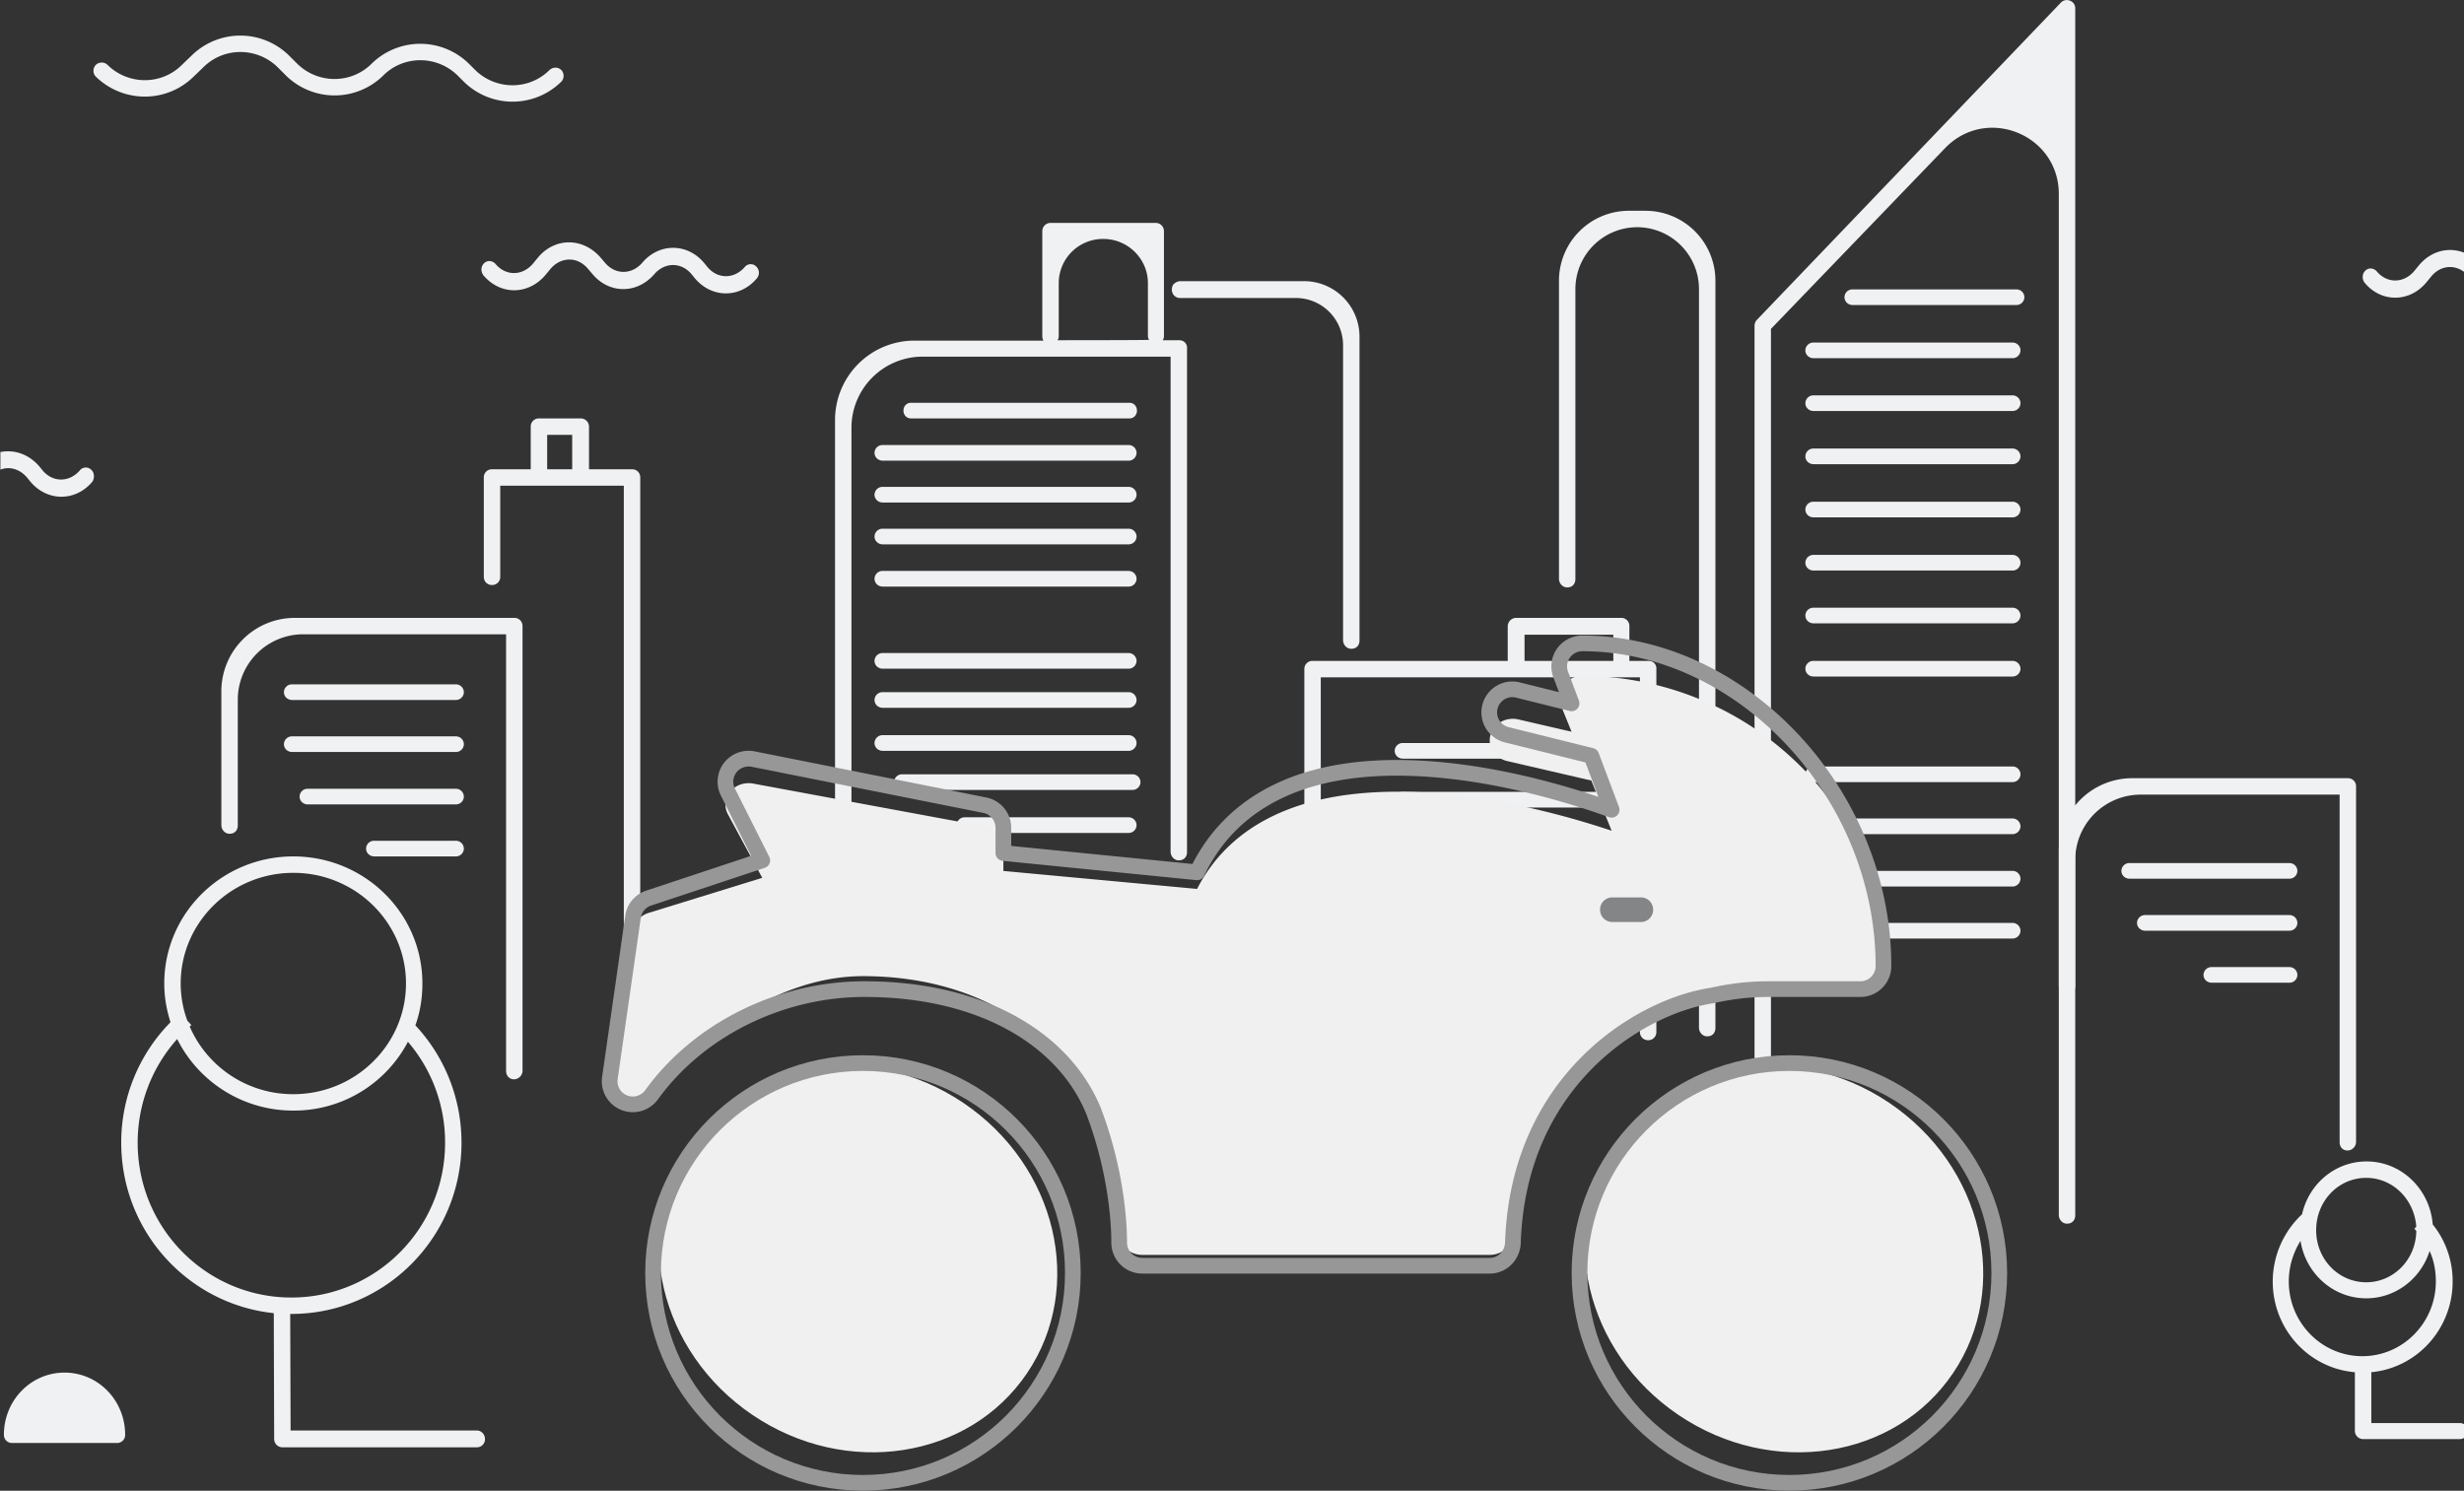
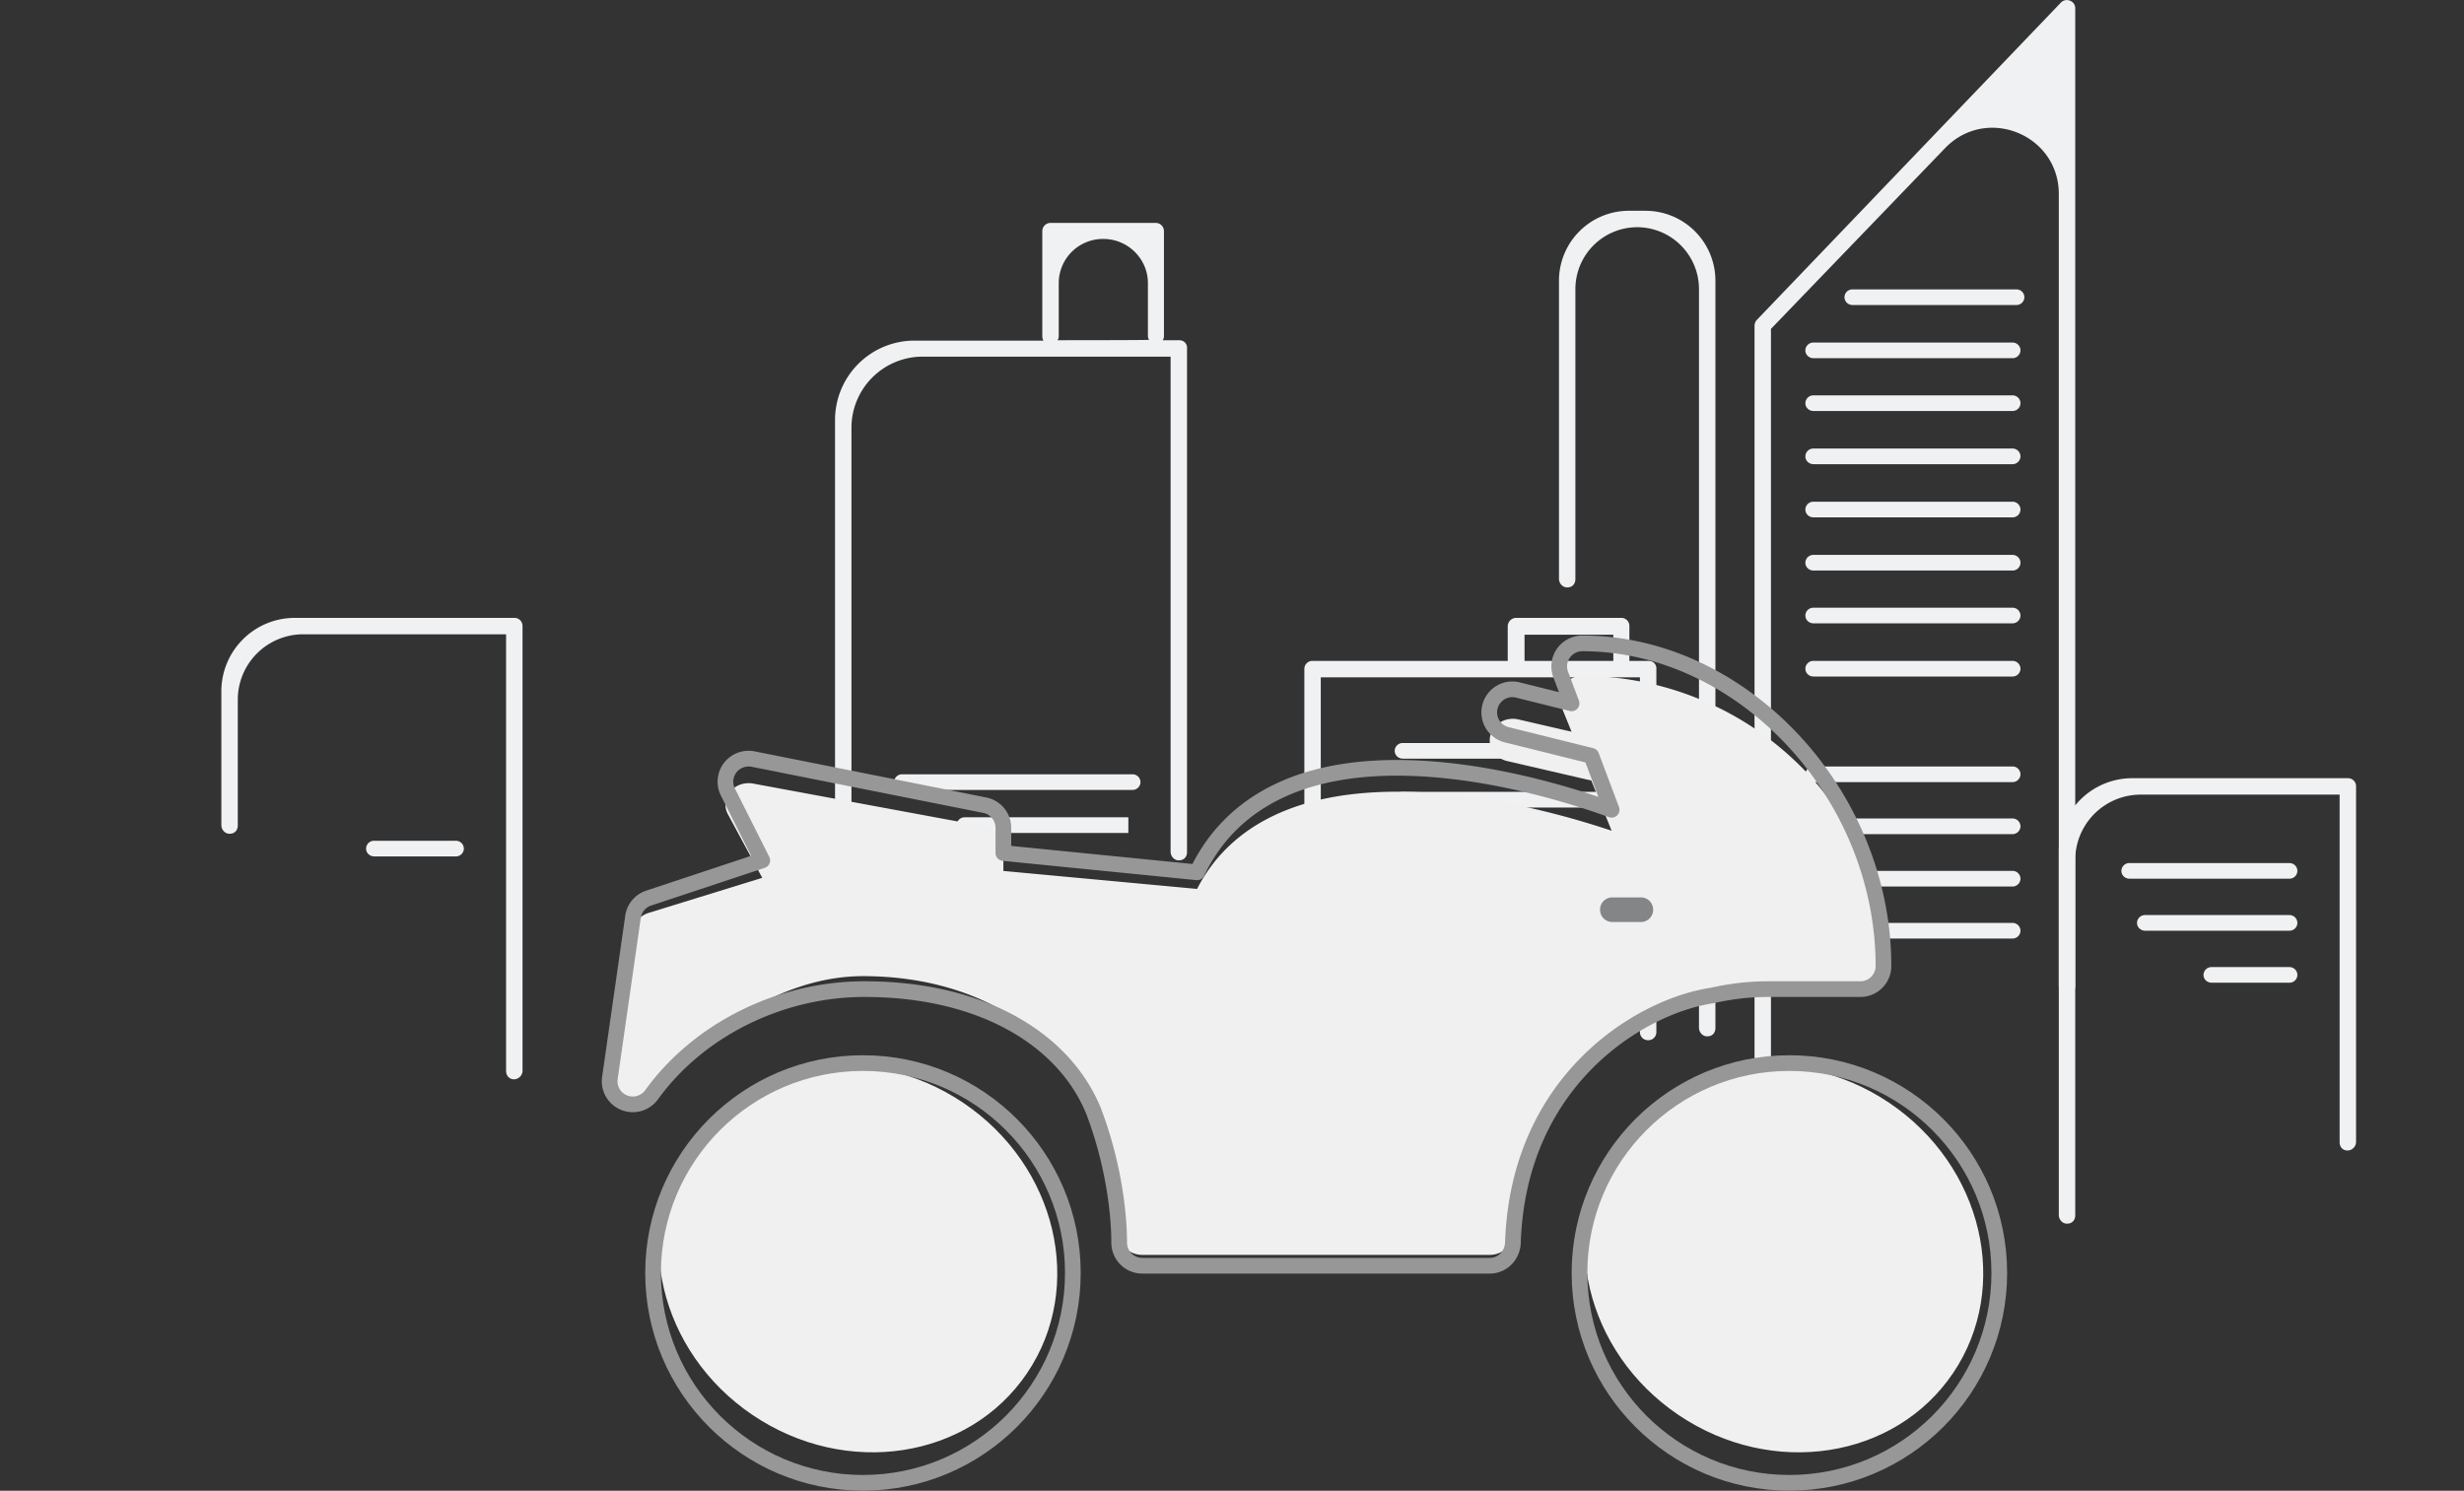
<svg xmlns="http://www.w3.org/2000/svg" width="157" height="95">
  <rect width="100%" height="100%" fill="#333333" stroke="none" />
  <g fill="none" fill-rule="evenodd">
    <g fill="#F0F1F2" fill-rule="nonzero">
-       <path d="M30.378 91.16H18.516l-.025-7.427h.075c5.98 0 10.84-4.884 10.84-10.915 0-2.816-1.071-5.482-2.94-7.476.299-.822.448-1.72.448-2.667 0-4.485-3.688-8.099-8.224-8.099-4.535 0-8.223 3.614-8.223 8.1 0 .872.15 1.694.398 2.467a10.901 10.901 0 00-3.14 7.675c0 5.657 4.262 10.292 9.72 10.865l.024 8.025c0 .274.225.523.524.523h12.385a.511.511 0 00.524-.523c0-.3-.225-.548-.524-.548zM18.69 55.623c3.963 0 7.178 3.165 7.178 7.052 0 3.888-3.215 7.053-7.178 7.053a7.17 7.17 0 01-6.603-4.311c.024-.025.074-.05.1-.1l-.25-.274a6.866 6.866 0 01-.424-2.368c0-3.887 3.215-7.052 7.177-7.052zM8.772 72.818a9.9 9.9 0 012.517-6.604 8.255 8.255 0 007.401 4.56 8.2 8.2 0 007.302-4.385 9.838 9.838 0 012.368 6.43c0 5.457-4.386 9.868-9.794 9.868s-9.794-4.411-9.794-9.869zM4.112 87.471c-2.143 0-3.863 1.77-3.863 3.963 0 .299.224.523.524.523H7.45a.511.511 0 00.524-.523c0-2.193-1.72-3.963-3.863-3.963zM12.336 4.884l.623-.598c1.296-1.296 3.414-1.296 4.735 0l.523.524a4.422 4.422 0 006.205 0c1.296-1.296 3.414-1.296 4.735 0l.399.398a4.422 4.422 0 006.205 0c.2-.199.2-.548 0-.747-.2-.2-.523-.2-.748 0-1.295 1.296-3.414 1.296-4.734 0l-.4-.399a4.422 4.422 0 00-6.204 0c-1.296 1.296-3.415 1.296-4.735 0l-.524-.523a4.422 4.422 0 00-6.205 0l-.623.598c-1.296 1.296-3.414 1.296-4.735 0-.2-.2-.548-.2-.747 0-.2.2-.2.548 0 .747 1.744 1.695 4.51 1.695 6.23 0zM34.29 16.398l-.348.423c-.673.773-1.72.773-2.368 0-.199-.224-.523-.249-.722-.05-.225.2-.225.549-.05.773 1.071 1.271 2.84 1.271 3.937 0l.35-.424c.672-.772 1.719-.772 2.367 0l.299.35c1.071 1.27 2.84 1.27 3.937 0 .673-.773 1.72-.773 2.368 0l.224.273c1.072 1.271 2.866 1.271 3.937 0a.55.55 0 00-.05-.772.49.49 0 00-.722.05c-.673.772-1.72.772-2.368 0l-.224-.274c-1.071-1.271-2.866-1.271-3.937 0-.673.772-1.72.772-2.368 0l-.299-.35c-1.121-1.27-2.89-1.27-3.962 0zM154.583 18.018l.349-.424c.573-.673 1.42-.748 2.068-.274v-1.221c-.972-.374-2.068-.125-2.841.772l-.349.424c-.673.772-1.72.772-2.367 0-.2-.224-.524-.25-.723-.05-.224.2-.224.548-.05.773 1.047 1.27 2.841 1.27 3.913 0zM156.726 90.686h-5.632v-3.24c2.916-.274 5.183-2.766 5.183-5.781a5.771 5.771 0 00-1.27-3.638c-.175-2.243-1.994-4.013-4.212-4.013-2.019 0-3.688 1.446-4.112 3.365a5.88 5.88 0 00-1.87 4.286c0 3.04 2.294 5.532 5.234 5.782v3.738c0 .274.224.523.523.523h6.156c.1 0 .2-.025.274-.075v-.872a.502.502 0 00-.274-.075zm-5.956-15.625c1.694 0 3.065 1.37 3.19 3.115l-.125.125c.05.05.1.1.125.15-.025 1.818-1.446 3.264-3.19 3.264-1.77 0-3.19-1.47-3.19-3.315 0-1.869 1.42-3.339 3.19-3.339zm-.25 11.364c-2.591 0-4.684-2.143-4.684-4.76 0-.947.274-1.82.747-2.592.324 2.069 2.069 3.664 4.187 3.664 1.894 0 3.489-1.271 4.037-3.016.274.598.399 1.246.399 1.944 0 2.617-2.094 4.76-4.685 4.76zM5.807 29.93a.49.49 0 00-.723.05c-.673.772-1.72.772-2.368 0l-.224-.275c-.673-.772-1.595-1.071-2.467-.897v1.122c.573-.225 1.221-.05 1.695.498l.224.274c1.071 1.271 2.866 1.271 3.937 0 .15-.224.15-.573-.074-.772zM58.04 26.665h13.93c.275 0 .474-.224.474-.498s-.2-.499-.473-.499H58.04c-.275 0-.474.225-.474.499s.199.498.473.498zM72.42 47.35a.506.506 0 00-.524-.5h-15.65a.506.506 0 00-.523.5c0 .273.224.498.523.498h15.65a.506.506 0 00.523-.499zM56.246 29.357h15.65a.506.506 0 00.523-.499.506.506 0 00-.523-.498h-15.65a.506.506 0 00-.523.498c0 .274.224.499.523.499zM75.186 18.99h7.376a3.01 3.01 0 013.015 3.015v18.79c0 .3.25.573.549.548.299 0 .498-.224.498-.523V21.457a3.536 3.536 0 00-3.539-3.54h-7.85c-.199 0-.398.1-.498.25-.2.399.05.823.449.823zM56.246 42.614h15.65a.506.506 0 00.523-.498.506.506 0 00-.523-.499h-15.65a.506.506 0 00-.523.499c0 .274.224.498.523.498zM56.246 37.381h15.65a.506.506 0 00.523-.498.506.506 0 00-.523-.499h-15.65a.506.506 0 00-.523.499c0 .274.224.498.523.498zM56.246 45.106h15.65a.506.506 0 00.523-.498.506.506 0 00-.523-.498h-15.65a.506.506 0 00-.523.498c0 .274.224.498.523.498zM56.246 32.023h15.65a.506.506 0 00.523-.498.506.506 0 00-.523-.499h-15.65a.506.506 0 00-.523.499c0 .274.224.498.523.498zM56.246 34.69h15.65a.506.506 0 00.523-.499.506.506 0 00-.523-.498h-15.65a.506.506 0 00-.523.498c0 .274.224.499.523.499zM18.616 44.608h10.417a.506.506 0 00.523-.498.506.506 0 00-.523-.499H18.616a.506.506 0 00-.524.499c0 .274.225.498.524.498zM37.53 27.188a.526.526 0 00-.523-.523h-2.666a.511.511 0 00-.524.523v2.717H31.35a.511.511 0 00-.523.523v6.33c0 .299.224.523.523.523a.511.511 0 00.523-.523V30.95h7.875v34.565c0 .3.225.524.524.524a.511.511 0 00.523-.524V30.428a.511.511 0 00-.523-.523H37.53v-2.717zm-1.071 2.717h-1.595v-2.193h1.595v2.193zM18.616 47.922h10.417a.506.506 0 00.523-.498.506.506 0 00-.523-.498H18.616a.506.506 0 00-.524.498c0 .274.225.498.524.498zM19.613 51.262h9.42a.506.506 0 00.523-.499.506.506 0 00-.523-.498h-9.42a.506.506 0 00-.524.498c0 .274.224.499.524.499z" />
      <path d="M32.746 68.781c.299 0 .548-.25.548-.548V39.898a.511.511 0 00-.523-.523H18.79a4.68 4.68 0 00-4.686 4.685v8.523c0 .299.25.573.548.548.3 0 .499-.224.499-.524v-8.024a4.17 4.17 0 014.161-4.162h12.934v27.837c0 .299.225.523.499.523z" />
      <path d="M23.849 54.576h5.184a.506.506 0 00.523-.498.506.506 0 00-.523-.499h-5.184a.506.506 0 00-.523.499c0 .274.224.498.523.498zM135.693 55.997h10.167a.506.506 0 00.524-.499.506.506 0 00-.524-.498h-10.167a.506.506 0 00-.523.498c0 .274.224.499.523.499zM136.69 59.311h9.17a.506.506 0 00.524-.498.506.506 0 00-.524-.499h-9.17a.506.506 0 00-.524.499c0 .274.225.498.524.498z" />
      <path d="M149.574 73.317c.299 0 .548-.25.548-.549V50.115a.511.511 0 00-.523-.523h-13.732a4.68 4.68 0 00-4.685 4.685V62.8c0 .299.25.573.548.548.3 0 .499-.224.499-.523V54.8a4.17 4.17 0 014.162-4.161h12.684v22.154c0 .3.2.524.499.524z" />
-       <path d="M140.926 62.626h4.934a.506.506 0 00.524-.499.506.506 0 00-.524-.498h-4.934a.506.506 0 00-.523.498c0 .274.224.499.523.499zM128.217 35.362h-12.66a.506.506 0 00-.523.499c0 .274.224.498.523.498h12.66a.506.506 0 00.523-.498.506.506 0 00-.523-.499zM128.217 31.973h-12.66a.506.506 0 00-.523.499c0 .274.224.498.523.498h12.66a.506.506 0 00.523-.498.506.506 0 00-.523-.499zM128.217 38.727h-12.66a.506.506 0 00-.523.498c0 .274.224.498.523.498h12.66a.506.506 0 00.523-.498.506.506 0 00-.523-.498zM128.217 42.116h-12.66a.506.506 0 00-.523.498c0 .274.224.499.523.499h12.66a.506.506 0 00.523-.499.506.506 0 00-.523-.498zM128.217 28.584h-12.66a.506.506 0 00-.523.498c0 .275.224.499.523.499h12.66a.506.506 0 00.523-.499.506.506 0 00-.523-.498zM71.896 52.084H61.479a.506.506 0 00-.523.499c0 .274.224.498.523.498h10.417a.506.506 0 00.523-.498.506.506 0 00-.523-.499z" />
+       <path d="M140.926 62.626h4.934a.506.506 0 00.524-.499.506.506 0 00-.524-.498h-4.934a.506.506 0 00-.523.498c0 .274.224.499.523.499zM128.217 35.362h-12.66a.506.506 0 00-.523.499c0 .274.224.498.523.498h12.66a.506.506 0 00.523-.498.506.506 0 00-.523-.499zM128.217 31.973h-12.66a.506.506 0 00-.523.499c0 .274.224.498.523.498h12.66a.506.506 0 00.523-.498.506.506 0 00-.523-.499zM128.217 38.727h-12.66a.506.506 0 00-.523.498c0 .274.224.498.523.498h12.66a.506.506 0 00.523-.498.506.506 0 00-.523-.498zM128.217 42.116h-12.66a.506.506 0 00-.523.498c0 .274.224.499.523.499h12.66a.506.506 0 00.523-.499.506.506 0 00-.523-.498zM128.217 28.584h-12.66a.506.506 0 00-.523.498c0 .275.224.499.523.499h12.66a.506.506 0 00.523-.499.506.506 0 00-.523-.498zM71.896 52.084H61.479a.506.506 0 00-.523.499c0 .274.224.498.523.498h10.417z" />
      <path d="M131.307.174L111.919 20.41a.595.595 0 00-.125.349V67.46c0 .3.25.573.548.548.3 0 .499-.224.499-.523V20.958l11.09-11.513c2.64-2.741 7.251-.872 7.251 2.916v65.067c0 .3.25.574.548.549.3 0 .499-.225.499-.524V.523c0-.473-.598-.697-.922-.349z" />
      <path d="M128.466 18.441h-10.417a.506.506 0 00-.523.499c0 .274.224.498.523.498h10.417a.506.506 0 00.523-.498.506.506 0 00-.523-.499zM128.217 25.195h-12.66a.506.506 0 00-.523.498c0 .274.224.499.523.499h12.66a.506.506 0 00.523-.499.506.506 0 00-.523-.498zM128.217 21.83h-12.66a.506.506 0 00-.523.499c0 .274.224.498.523.498h12.66a.506.506 0 00.523-.498.506.506 0 00-.523-.499zM128.217 48.844h-12.66a.506.506 0 00-.523.499c0 .274.224.498.523.498h12.66a.506.506 0 00.523-.498.506.506 0 00-.523-.499zM102.548 50.464H89.39a.506.506 0 00-.523.499c0 .274.224.498.523.498h13.158a.506.506 0 00.524-.498.506.506 0 00-.524-.499zM102.548 53.58H89.39a.506.506 0 00-.523.498c0 .274.224.498.523.498h13.158a.506.506 0 00.524-.498.506.506 0 00-.524-.499zM102.548 47.35H89.39a.506.506 0 00-.523.498c0 .274.224.498.523.498h13.158a.506.506 0 00.524-.498.506.506 0 00-.524-.499zM72.145 49.343H57.492a.506.506 0 00-.523.498c0 .274.224.499.523.499h14.653a.506.506 0 00.524-.499.506.506 0 00-.524-.498z" />
      <path d="M75.136 21.681h-1.047a.502.502 0 00.075-.274v-6.679a.526.526 0 00-.524-.523h-6.703a.526.526 0 00-.524.523v6.704c0 .1.025.2.075.274h-8.224a5.063 5.063 0 00-5.058 5.059v30.528c0 .299.249.573.548.548.299 0 .498-.224.498-.524V27.263a4.536 4.536 0 014.536-4.535h15.8v31.55c0 .298.249.572.548.547.299 0 .498-.224.498-.523V22.204c.025-.299-.2-.523-.498-.523zm-7.75 0a.502.502 0 00.074-.274v-3.364a2.819 2.819 0 012.841-2.816c1.57 0 2.841 1.27 2.841 2.816v3.339c0 .1.025.2.075.274-.025.025-5.832.025-5.832.025zM128.217 52.159h-12.66a.506.506 0 00-.523.498c0 .274.224.499.523.499h12.66a.506.506 0 00.523-.499.506.506 0 00-.523-.498zM128.217 55.498h-12.66a.506.506 0 00-.523.499c0 .274.224.498.523.498h12.66a.506.506 0 00.523-.498.506.506 0 00-.523-.499zM128.217 58.813h-12.66a.506.506 0 00-.523.498c0 .274.224.499.523.499h12.66a.506.506 0 00.523-.499.506.506 0 00-.523-.498zM104.841 13.432h-1.047a4.456 4.456 0 00-4.46 4.461v18.99c0 .299.249.573.548.548.299 0 .498-.224.498-.524v-18.49a3.946 3.946 0 013.938-3.938 3.946 3.946 0 013.937 3.937v47.075c0 .3.25.574.548.549.3 0 .499-.225.499-.524V17.893a4.456 4.456 0 00-4.46-4.46z" />
      <path d="M105.04 42.116h-1.22v-2.218a.511.511 0 00-.524-.523h-6.704a.544.544 0 00-.523.523v2.218H83.634a.511.511 0 00-.524.523v14.529c0 .299.225.523.524.523a.511.511 0 00.523-.523V43.163h20.335v22.603c0 .299.225.523.524.523a.511.511 0 00.523-.523V42.639c.025-.299-.2-.523-.499-.523zm-2.242 0H97.14v-1.67h5.657v1.67z" />
    </g>
    <g transform="translate(37 41)">
      <ellipse fill="#F0F0F1" transform="scale(1 -1) rotate(-34 -110.643 0)" cx="17.67" cy="39.229" rx="13" ry="12" />
      <ellipse fill="#F0F0F1" transform="scale(1 -1) rotate(-34 -51.643 0)" cx="76.67" cy="39.229" rx="13" ry="12" />
      <path d="M33.748 33.57l-.044.013c-1.502-8.612-8.273-12.377-15.719-12.377-5.36 0-10.465 3.765-13.467 7.628-.396.511-1.12.705-1.748.47-.632-.235-1.005-.838-.91-1.46l1.475-9.566c.08-.512.465-.938.994-1.102l7.24-2.234-2.191-4.056a1.285 1.285 0 01.148-1.44c.342-.415.912-.612 1.462-.511l14.757 2.733c.69.127 1.187.687 1.187 1.34v1.495l12.343 1.145c1.197-2.335 3.142-4.036 5.795-5.064 6.074-2.351 14.76-.608 20.62 1.357l-1.295-3.2-5.354-1.24c-.793-.182-1.274-.924-1.074-1.657.197-.732.996-1.183 1.788-.995l3.381.782-.692-1.71c-.17-.419-.108-.889.168-1.258a1.515 1.515 0 011.213-.587c10.22 0 19.185 8.04 19.185 18.23 0 .754-.66 1.366-1.476 1.366h-5.903c-1.225 0-2.412.14-3.558.382-4.424.604-12.318 4.767-12.675 15.549-.025.754-.66 1.366-1.476 1.366H35.786c-.816 0-1.476-.612-1.476-1.366 0-.45-.03-.893-.072-1.331a87.44 87.44 0 01-.49-2.702z" fill="#F0F0F1" fill-rule="nonzero" />
      <path d="M65.736 16.688a.277.277 0 00-.284.284c0 .162.122.284.284.284h1.813a.277.277 0 00.284-.284.277.277 0 00-.284-.284h-1.813z" stroke="#838587" fill="#838587" fill-rule="nonzero" />
      <g transform="translate(1.845)" stroke="#979797">
        <path d="M30.826 29.779c-1.892-4.586-7.148-7.746-14.593-7.746-5.361 0-10.558 2.58-13.56 6.732a1.48 1.48 0 01-1.748.505 1.469 1.469 0 01-.91-1.57L1.49 17.418c.08-.55.465-1.01.995-1.185l7.24-2.402-2.192-4.36a1.464 1.464 0 01.148-1.548 1.483 1.483 0 011.462-.55l14.758 2.939a1.47 1.47 0 011.186 1.44v1.608l12.343 1.23c1.197-2.51 3.142-4.339 5.795-5.443 6.075-2.528 14.76-.654 20.62 1.458l-1.295-3.44-5.354-1.332a1.47 1.47 0 11.714-2.851l3.381.84-.692-1.838a1.464 1.464 0 01.169-1.352A1.48 1.48 0 0161.98 0C72.2 0 81.165 9.61 81.165 20.565c0 .81-.66 1.469-1.476 1.469h-5.903c-1.224 0-2.412.15-3.558.41-4.423.65-12.318 5.256-12.675 15.747-.027.811-.66 1.47-1.476 1.47H33.941a1.472 1.472 0 01-1.475-1.47c0-.483 0-4.102-1.64-8.412z" stroke-linejoin="round" />
        <circle cx="16.141" cy="40.121" r="13.374" />
        <circle cx="75.17" cy="40.121" r="13.374" />
      </g>
    </g>
  </g>
</svg>